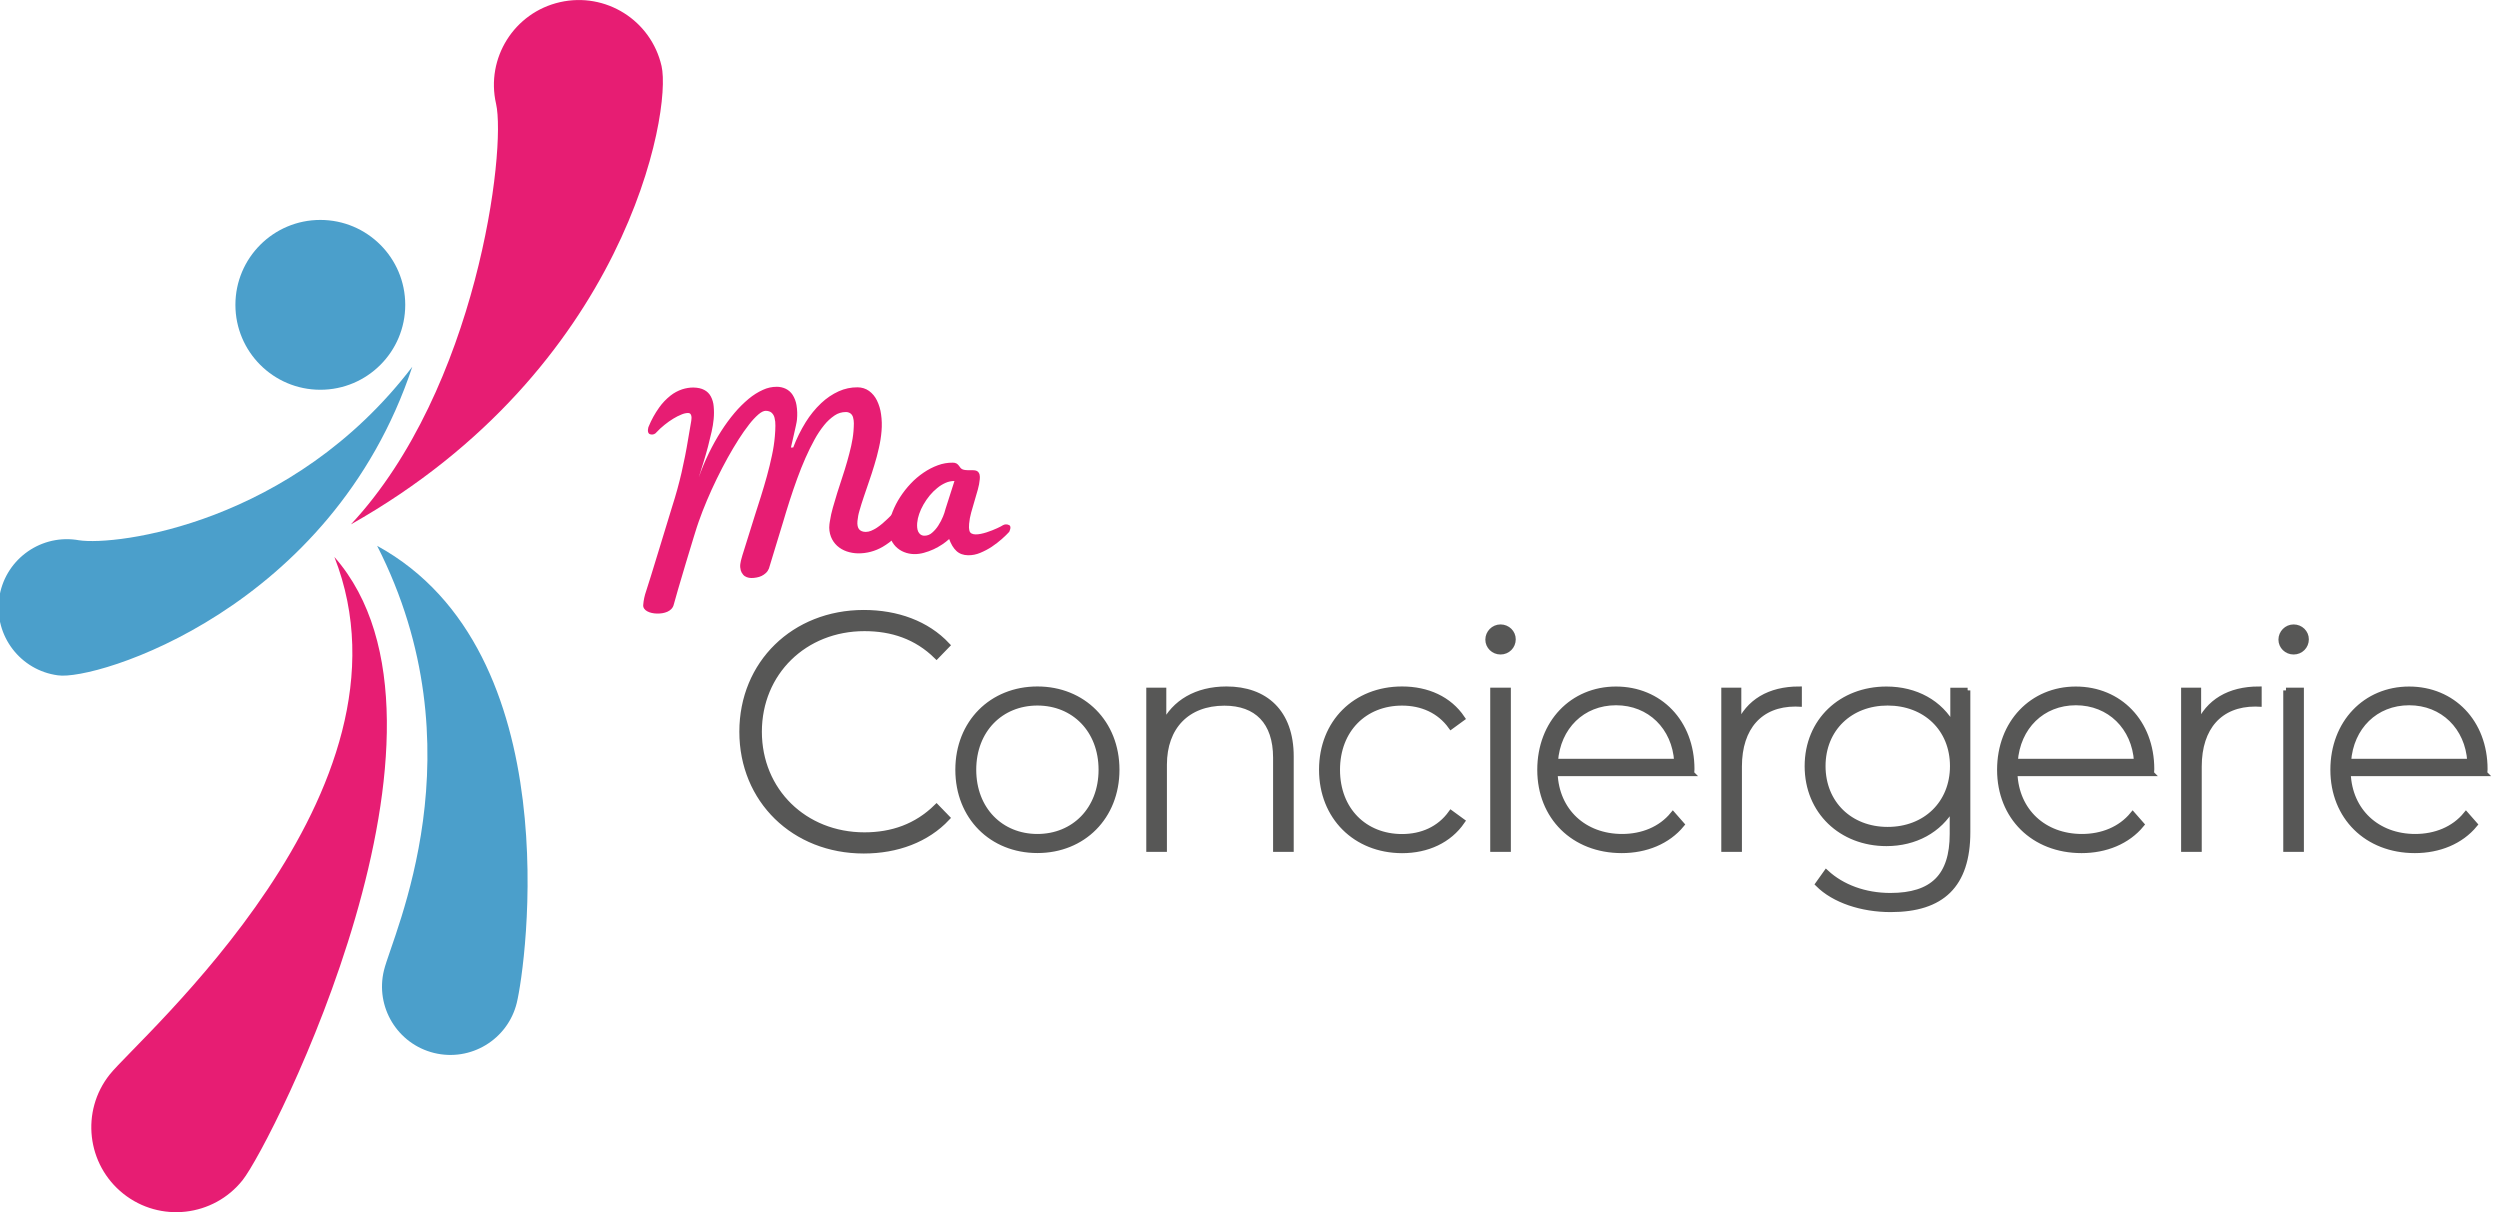
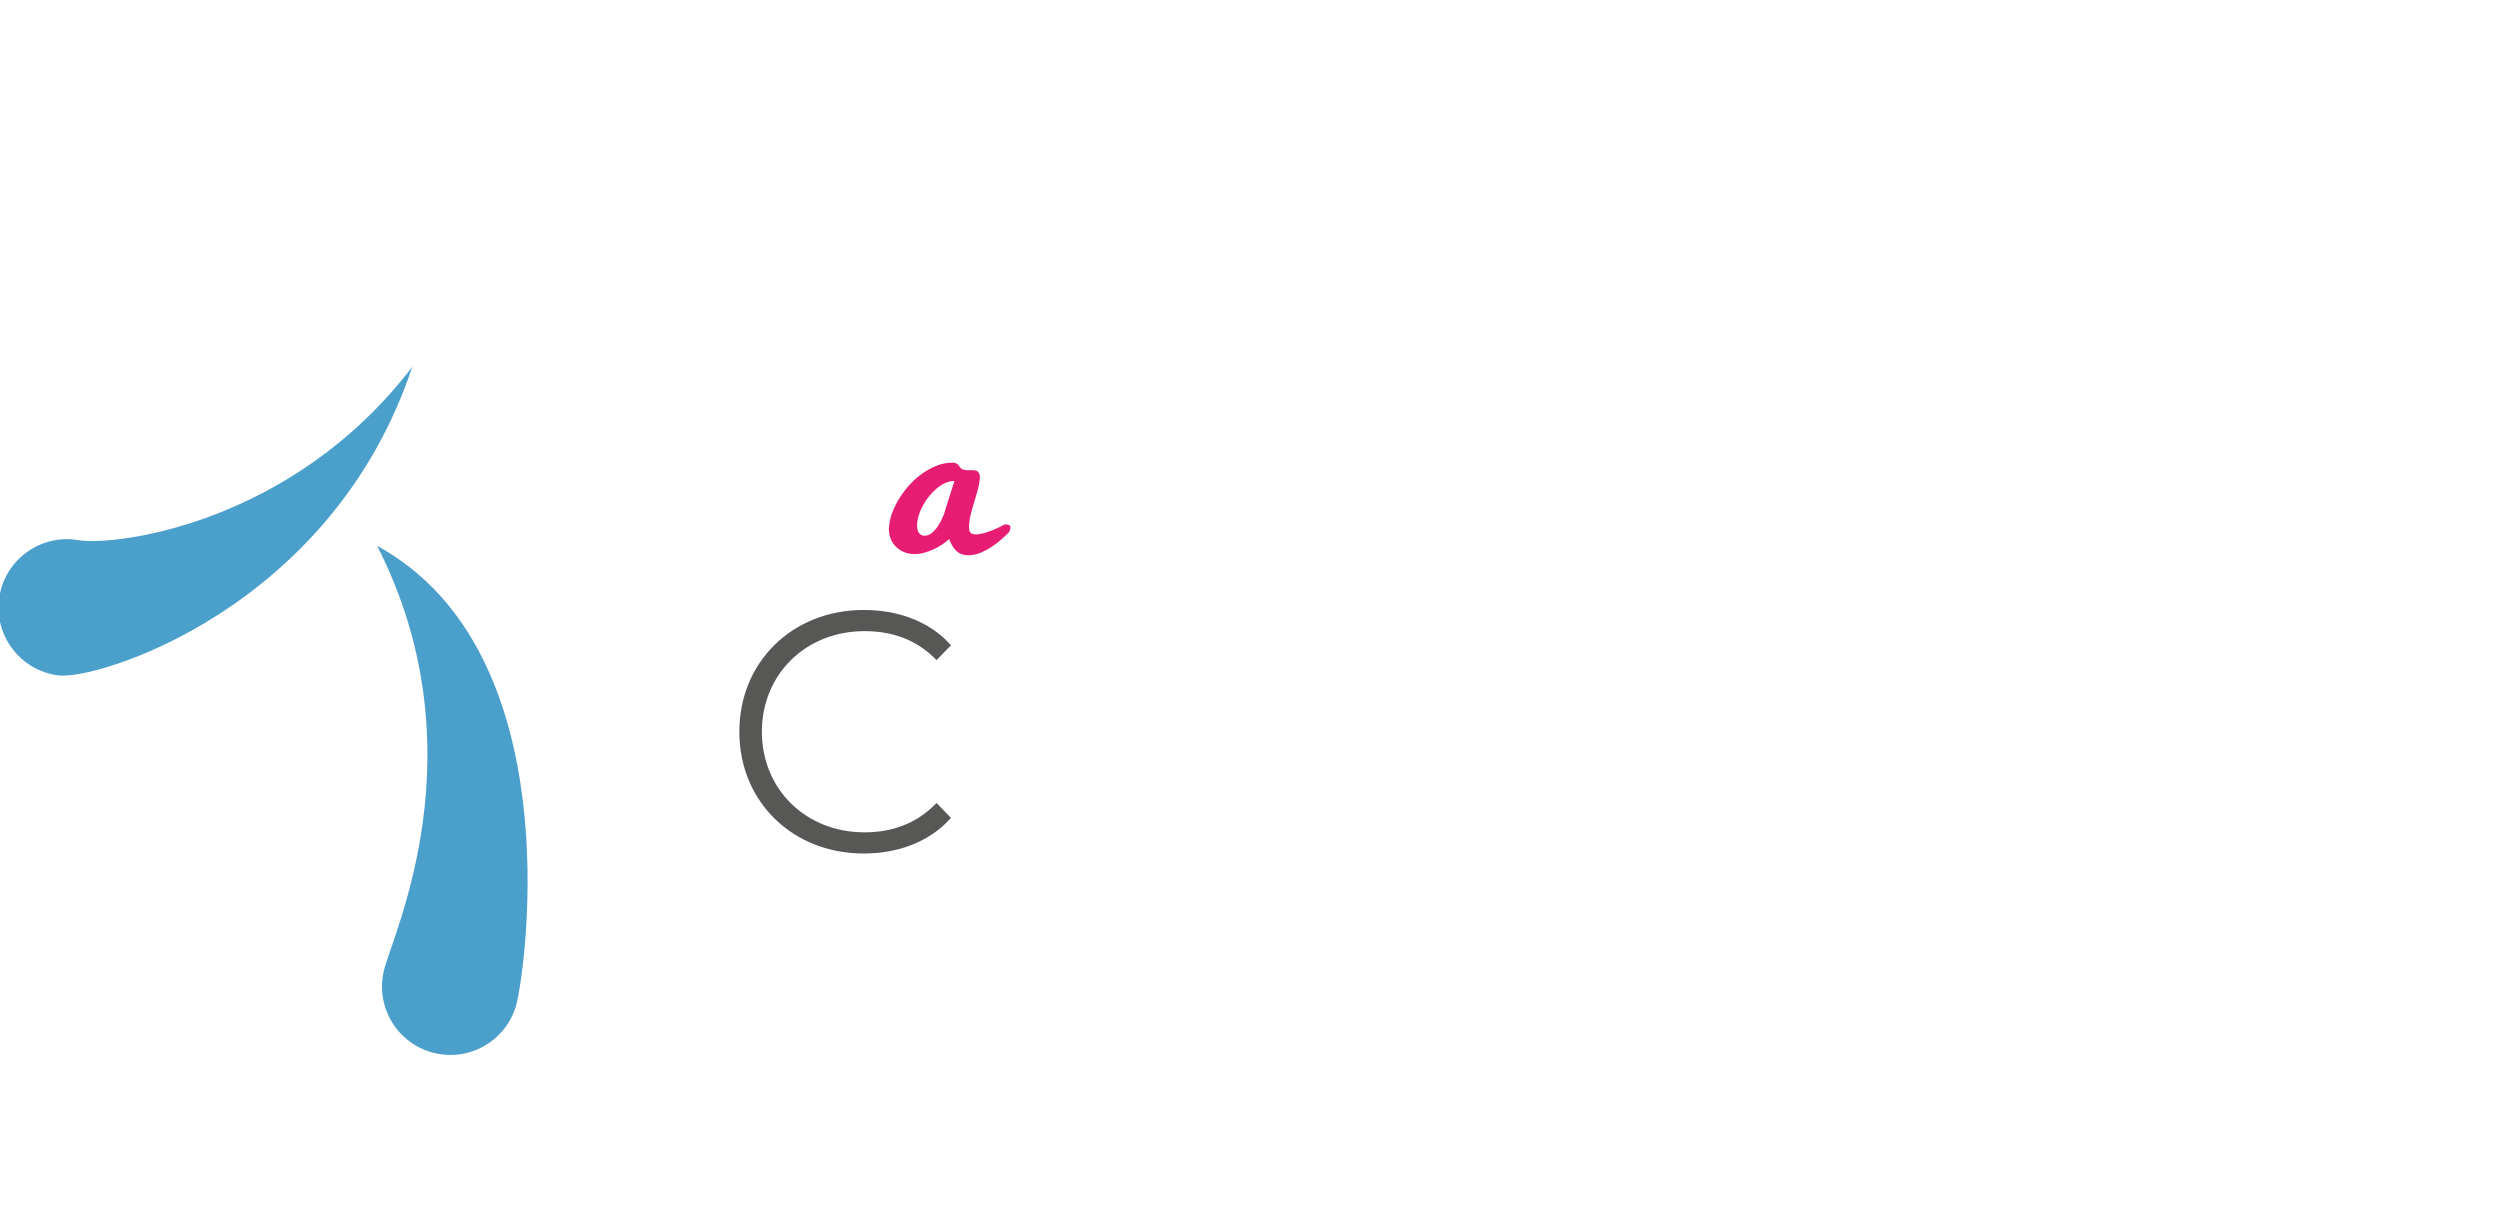
<svg xmlns="http://www.w3.org/2000/svg" version="1.1" id="Calque_1" x="0" y="0" viewBox="0 0 3683 1785.8" xml:space="preserve">
  <style>.st0{fill:#4b9fcb}.st1{fill:#e71d73}.st2{enable-background:new}.st3{fill:#575756}.st4{fill:none;stroke:#575756;stroke-width:8;stroke-miterlimit:10}</style>
  <g id="Calque_2_1_">
    <g id="Calque_1-2">
-       <circle class="st0" cx="471.9" cy="449.1" r="125.1" />
-       <path class="st1" d="M974.6 97.3c15.4 67.3-52 446.3-457.6 675.2 185.9-199.4 229.1-552.2 213.8-619.6-15.4-67.3 26.7-134.4 94.1-149.7s134.3 26.7 149.7 94.1zm-482 723.2c219 249.1-92.2 864-135.2 918.1-43 54-121.7 63-175.7 20s-63-121.7-20-175.7c43-54.1 466-418 330.9-762.4z" />
      <path class="st0" d="M607.4 540.3C488.5 898.2 140.2 1003.4 85.3 994.9c-55.1-7.3-93.9-58-86.6-113.1s58-93.9 113.1-86.6c1.5.2 2.9.4 4.4.7 55 8.5 314.5-23.9 491.2-255.6zm153.9 937.2c-13.3 54-67.9 87-121.9 73.7s-87-67.9-73.7-121.9 143.2-324.3-10.1-625.2c284.7 156 219 619.4 205.7 673.4z" />
-       <path class="st1" d="M992.7 890.2c-.5 2.6-1.8 5-3.6 6.9-1.7 1.8-3.8 3.2-6.1 4.2-2.4 1-4.8 1.7-7.4 2.1-2.4.4-4.9.5-7.4.5-2.7 0-5.4-.3-8-.9-2.4-.5-4.6-1.3-6.8-2.5-1.8-1-3.3-2.3-4.5-4-1-1.6-1.5-3.4-1.3-5.3.5-7 2-13.8 4.3-20.4 3.9-11 35-114 38-123.4s5.7-18.3 8-26.8 4.4-16.6 6.2-24.5 3.5-15.9 5.1-23.9 3.1-16.3 4.5-24.9 3-17.7 4.7-27.5c.1-.8.2-1.9.3-3.2s.1-2.5-.2-3.8c-.2-1.1-.7-2.2-1.4-3.1-.9-.9-2.2-1.4-3.5-1.3-3.3.1-6.5.9-9.5 2.2-4.2 1.7-8.3 3.7-12.1 6.1-4.5 2.7-8.8 5.8-12.9 9.1-4.3 3.4-8.4 7.2-12.1 11.2-.8 1.4-4.7 4.4-9.6 2.6s-2.2-11-1.7-11.4c4-9.8 9.2-19.1 15.3-27.7 4.7-6.7 10.4-12.6 16.8-17.7 5.2-4.1 11-7.2 17.3-9.3 5.3-1.7 10.8-2.6 16.3-2.6 6.6.1 12 1.3 16.2 3.6 4.1 2.1 7.4 5.4 9.6 9.5 2.4 4.5 3.8 9.5 4.2 14.5.6 6.2.6 12.5 0 18.8-.6 6.2-1.6 12.4-3 18.5-1.6 7-3.4 14.4-5.4 22.2s-4.3 15.5-6.7 23.3c-2.4 7.8-4.6 15-6.8 21.8 4.3-12.2 9.3-24.2 15-35.9 5.4-11 11.3-21.7 17.9-32 6-9.4 12.6-18.5 19.8-27 6.3-7.5 13.3-14.4 20.8-20.7 6.4-5.3 13.4-9.8 21-13.2 6.4-3 13.3-4.5 20.4-4.5 4.6 0 9.2 1 13.3 3 4.1 2 7.5 5.1 10 8.9 2.9 4.6 4.8 9.7 5.7 15 1.2 7.1 1.4 14.3.7 21.5-.1.8-.2 1.9-.5 3.5s-.7 3.4-1.1 5.5-1 4.3-1.5 6.7-1.1 4.8-1.6 7.1c-1.3 5.6-2.7 11.7-4.2 18.3l3.4-.1c4.9-13 11.1-25.5 18.4-37.3 6.4-10.3 14-19.7 22.8-28 7.6-7.2 16.4-13.2 25.9-17.5 8.7-3.9 18.1-5.9 27.7-5.8 6.1 0 12 1.8 16.9 5.3 4.9 3.6 8.9 8.4 11.6 14 3.1 6.4 5.2 13.3 6.1 20.4 1.2 8.2 1.4 16.4.7 24.7-.7 8.4-2 16.7-3.9 24.9-1.9 8.5-4.1 16.9-6.7 25.2-2.5 8.3-5.1 16.4-7.9 24.4-2.7 8-5.3 15.5-7.7 22.6-2.4 7.1-4.5 13.7-6.2 19.8-1.6 5.1-2.6 10.4-3.1 15.7-.5 5.6.4 9.6 2.4 12.1 2.1 2.5 5.3 3.8 9.7 3.9 2.7 0 5.4-.6 7.9-1.6 3-1.2 5.8-2.8 8.5-4.5 3-2 5.9-4.2 8.6-6.5 2.9-2.5 5.6-5 8.3-7.6 6.6-6.4 12.8-13.3 18.5-20.5 0 .1.4 1.1 1.2 3 .6 1.6 1.6 4.4 3 8.2s3.3 9.5 5.8 16.8c-5.4 7.5-11.5 14.4-18.2 20.8-5.6 5.3-11.8 9.9-18.4 13.8-11.1 6.5-23.8 9.9-36.6 9.7-5.7-.1-11.3-1.1-16.6-2.9-5.2-1.8-9.9-4.5-14-8.2-4-3.7-7.1-8.2-9.1-13.3-2.2-5.7-3-11.9-2.3-18 .1-.7.2-1.5.3-2.4s.3-1.7.4-2.5c1-6.8 2.5-13.5 4.4-20.1 2-7.1 4.2-14.4 6.5-21.9 2.4-7.5 4.8-15.1 7.4-22.9 2.6-7.8 5-15.5 7.2-23.3 2.2-7.7 4.2-15.4 5.9-22.9 1.6-7.2 2.8-14.4 3.4-21.8.3-4.2.5-8.1.5-11.5 0-3-.4-5.9-1.2-8.8-.6-2.2-1.9-4.2-3.7-5.6-2-1.4-4.5-2.2-7-2.1-5.8 0-11.6 1.7-16.4 5-5.8 3.9-11 8.7-15.4 14.2-5.4 6.7-10.2 13.9-14.3 21.5-4.6 8.3-9 17.3-13.3 27s-8.3 19.8-12.2 30.5c-3.9 10.6-7.5 21.3-11 32.1s-6.7 21.4-9.8 31.9c-3.1 10.5-18.1 58.9-20.8 68.3-1 2.5-2.5 4.8-4.5 6.6-1.9 1.8-4.1 3.3-6.4 4.4-2.4 1.1-4.9 1.9-7.5 2.3-2.5.5-5.1.7-7.7.7-2.2 0-4.4-.5-6.5-1.2-2.1-.8-4-2-5.4-3.7-1.6-1.8-2.8-4-3.5-6.3-.8-3-1.1-6.2-.7-9.3.2-2.4 1.2-6.6 3-12.6s16.1-51.5 18.7-59.8 5.6-17.4 8.7-27.3 6.1-20 8.9-30.2 5.3-20.4 7.4-30.5c2-9.2 3.4-18.4 4.2-27.8.5-5.8.8-11 .8-15.7.1-4-.3-7.9-1.3-11.8-.7-2.9-2.2-5.4-4.4-7.4-2-1.7-4.9-2.6-8.5-2.7-3 0-6.5 1.7-10.7 5.2-5 4.4-9.5 9.3-13.6 14.6-5.5 7.1-10.7 14.4-15.5 22-5.4 8.4-10.8 17.6-16.3 27.4-5.4 9.8-10.8 20.1-16 30.8s-10.1 21.4-14.6 32.1c-4.5 10.7-8.6 21.1-12.2 31.5-3.9 10-34.4 112.4-36.5 121.4z" />
      <path class="st1" d="M1486.7 783.6c-2.7 3-6.3 6.5-10.7 10.4-4.6 4.1-9.6 7.9-14.8 11.4-5.4 3.6-11.2 6.6-17.2 9.1-5.7 2.4-11.7 3.6-17.9 3.5-7-.1-12.7-2.2-17.1-6.3s-7.9-9.9-10.7-17.6c-3.2 2.9-6.5 5.5-10.1 7.9-4.1 2.7-8.4 5.2-12.8 7.2-4.6 2.1-9.4 3.9-14.3 5.2-4.7 1.3-9.6 2-14.6 1.9s-10-1.1-14.7-3c-4.6-1.8-8.7-4.6-12.2-8.1-3.5-3.6-6.2-7.9-7.9-12.7-1.9-5.4-2.6-11.1-2-16.8.7-7.4 2.4-14.7 5.2-21.7 3-7.6 6.7-14.8 11.1-21.6 4.6-7.1 9.8-13.8 15.6-19.9 5.7-6.1 12.1-11.5 19-16.2 6.6-4.5 13.7-8.2 21.1-10.9 7-2.6 14.5-3.9 22-3.8 2-.1 3.9.4 5.6 1.3 1.2.8 2.3 1.8 3.2 3 .8 1.1 1.6 2.2 2.4 3.2s1.8 1.8 3 2.3 2.5.8 3.8 1 2.7.3 4.1.3h7.2c1.5 0 3 .2 4.4.5 1.3.3 2.5.9 3.5 1.9 1.1 1.1 1.8 2.5 2.2 4 .5 2.3.6 4.6.3 6.9-.5 5.1-1.4 10.1-2.8 15-1.5 5.5-3.2 11.1-4.9 16.9s-3.4 11.5-5 17.3c-1.5 5.4-2.5 10.9-3 16.4-.4 3.5-.3 7 .5 10.4 4.1 14.8 46.6-6 49-8.1 2.8-1.7 6.2-1.9 9.2-.4 4.7 1.9.3 10.1.3 10.1zm-135.5-13.2c-.2 2.3-.2 4.6 0 6.8.1 2.1.7 4.1 1.5 6 .8 1.7 2 3.2 3.5 4.3 1.8 1.2 3.8 1.8 5.9 1.7 4.1 0 8.1-1.6 11.1-4.4 3.6-3.1 6.7-6.7 9.2-10.7 2.7-4.1 4.9-8.5 6.8-13 1.5-3.6 2.8-7.4 3.7-11.2l13.2-41.3c-4.5 0-8.9.9-13 2.7-4.5 2-8.6 4.5-12.4 7.7-4.1 3.3-7.8 7-11.1 11-3.4 4.1-6.4 8.6-9.1 13.2-2.6 4.5-4.7 9.1-6.4 14-1.5 4.3-2.5 8.7-2.9 13.2z" />
      <g class="st2">
        <path class="st3" d="M1093.2 1078c0-100.8 76.6-175.4 179.3-175.4 48.9 0 92.9 15.8 123 47.9l-15.8 16.3c-29.6-29.1-65.7-41-106.2-41-88.4 0-155.1 65.2-155.1 152.2s66.7 152.2 155.1 152.2c40.5 0 76.6-12.4 106.2-41.5l15.8 16.3c-30.1 32.1-74.1 48.4-123 48.4-102.7 0-179.3-74.6-179.3-175.4z" />
      </g>
      <g class="st2">
        <path class="st4" d="M1093.2 1078c0-100.8 76.6-175.4 179.3-175.4 48.9 0 92.9 15.8 123 47.9l-15.8 16.3c-29.6-29.1-65.7-41-106.2-41-88.4 0-155.1 65.2-155.1 152.2s66.7 152.2 155.1 152.2c40.5 0 76.6-12.4 106.2-41.5l15.8 16.3c-30.1 32.1-74.1 48.4-123 48.4-102.7 0-179.3-74.6-179.3-175.4z" />
      </g>
      <g class="st2">
-         <path class="st3" d="M1411.4 1134c0-69.4 49.7-118.7 116.9-118.7s116.9 49.3 116.9 118.7-49.7 118.7-116.9 118.7-116.9-49.2-116.9-118.7zm211 0c0-58.7-40.3-98.6-94.1-98.6s-94.1 39.9-94.1 98.6 40.3 98.6 94.1 98.6 94.1-39.9 94.1-98.6zm279.5-19.7V1251h-22.4v-134.8c0-52.9-28.2-80.6-75.7-80.6-55.1 0-88.7 35.4-88.7 90.9V1251h-22.4v-233.9h21.5v50.6c15.7-32.7 48.4-52.4 92.7-52.4 56.9 0 95 33.6 95 99zm45.3 19.7c0-69.9 49.7-118.7 118.3-118.7 37.2 0 69.4 14.3 88.7 43l-16.6 12.1c-17-23.7-43-34.9-72.1-34.9-55.1 0-95.4 39.4-95.4 98.6s40.3 98.6 95.4 98.6c29.1 0 55.1-11.2 72.1-34.9l16.6 12.1c-19.3 28.2-51.5 43-88.7 43-68.6-.2-118.3-49.4-118.3-118.9zm245-191.7c0-9.9 8.1-18.4 18.4-18.4 10.3 0 18.4 8.1 18.4 17.9 0 10.3-8.1 18.4-18.4 18.4-10.3 0-18.4-8.1-18.4-17.9zm7.2 74.8h22.4V1251h-22.4v-233.9zm292.5 122.3h-201.2c2.2 55.6 43 93.2 99 93.2 29.6 0 56.9-10.8 74.8-32.7l13 14.8c-20.6 25.1-52.9 38.1-88.3 38.1-70.8 0-120.5-49.3-120.5-118.7s47.9-118.7 112-118.7 111.6 48.4 111.6 117.8c.1 1.7-.4 4-.4 6.2zm-200.7-17.5h179.2c-3.1-50.6-39.9-86.9-89.6-86.9s-86 35.9-89.6 86.9zm359.3-106.6v22c-1.8 0-3.6-.4-5.4-.4-52 0-82.9 34.5-82.9 92.3V1251h-22.4v-233.9h21.5v51.1c14.4-34.1 45.3-52.9 89.2-52.9zm248.2 1.8v208.8c0 78.4-38.1 113.8-113.3 113.8-42.6 0-83.3-13.4-107.1-37.2l12.1-17c23.3 21.5 56.9 34 94.5 34 62.3 0 91.4-28.7 91.4-90.9v-39.4c-19.3 34-55.1 53.3-97.2 53.3-66.3 0-116.5-47-116.5-113.8s50.2-113.3 116.5-113.3c43 0 79.3 19.7 98.1 54.7v-52.9h21.5zm-22 111.5c0-55.1-40.3-93.2-95.9-93.2-55.1 0-95.4 38.1-95.4 93.2s40.3 93.6 95.4 93.6c55.6.1 95.9-38.4 95.9-93.6zm292.6 10.8h-201.2c2.2 55.6 43 93.2 99 93.2 29.6 0 56.9-10.8 74.8-32.7l13 14.8c-20.6 25.1-52.9 38.1-88.3 38.1-70.8 0-120.5-49.3-120.5-118.7s47.9-118.7 112-118.7 111.6 48.4 111.6 117.8c0 1.7-.4 4-.4 6.2zm-200.7-17.5h179.2c-3.1-50.6-39.9-86.9-89.6-86.9s-86 35.9-89.6 86.9zm359.3-106.6v22c-1.8 0-3.6-.4-5.4-.4-52 0-82.9 34.5-82.9 92.3V1251h-22.4v-233.9h21.5v51.1c14.4-34.1 45.3-52.9 89.2-52.9zm32.7-73c0-9.9 8.1-18.4 18.4-18.4s18.4 8.1 18.4 17.9c0 10.3-8.1 18.4-18.4 18.4s-18.4-8.1-18.4-17.9zm7.1 74.8h22.4V1251h-22.4v-233.9zm292.6 122.3h-201.2c2.2 55.6 43 93.2 99 93.2 29.6 0 56.9-10.8 74.8-32.7l13 14.8c-20.6 25.1-52.9 38.1-88.3 38.1-70.8 0-120.5-49.3-120.5-118.7s47.9-118.7 112-118.7 111.6 48.4 111.6 117.8c0 1.7-.4 4-.4 6.2zm-200.7-17.5h179.2c-3.1-50.6-39.9-86.9-89.6-86.9-49.7 0-86 35.9-89.6 86.9z" />
-       </g>
+         </g>
      <g class="st2">
-         <path class="st4" d="M1411.4 1134c0-69.4 49.7-118.7 116.9-118.7s116.9 49.3 116.9 118.7-49.7 118.7-116.9 118.7-116.9-49.2-116.9-118.7zm211 0c0-58.7-40.3-98.6-94.1-98.6s-94.1 39.9-94.1 98.6 40.3 98.6 94.1 98.6 94.1-39.9 94.1-98.6zm279.5-19.7V1251h-22.4v-134.8c0-52.9-28.2-80.6-75.7-80.6-55.1 0-88.7 35.4-88.7 90.9V1251h-22.4v-233.9h21.5v50.6c15.7-32.7 48.4-52.4 92.7-52.4 56.9 0 95 33.6 95 99zm45.3 19.7c0-69.9 49.7-118.7 118.3-118.7 37.2 0 69.4 14.3 88.7 43l-16.6 12.1c-17-23.7-43-34.9-72.1-34.9-55.1 0-95.4 39.4-95.4 98.6s40.3 98.6 95.4 98.6c29.1 0 55.1-11.2 72.1-34.9l16.6 12.1c-19.3 28.2-51.5 43-88.7 43-68.6-.2-118.3-49.4-118.3-118.9zm245-191.7c0-9.9 8.1-18.4 18.4-18.4 10.3 0 18.4 8.1 18.4 17.9 0 10.3-8.1 18.4-18.4 18.4-10.3 0-18.4-8.1-18.4-17.9zm7.2 74.8h22.4V1251h-22.4v-233.9zm292.5 122.3h-201.2c2.2 55.6 43 93.2 99 93.2 29.6 0 56.9-10.8 74.8-32.7l13 14.8c-20.6 25.1-52.9 38.1-88.3 38.1-70.8 0-120.5-49.3-120.5-118.7s47.9-118.7 112-118.7 111.6 48.4 111.6 117.8c.1 1.7-.4 4-.4 6.2zm-200.7-17.5h179.2c-3.1-50.6-39.9-86.9-89.6-86.9s-86 35.9-89.6 86.9zm359.3-106.6v22c-1.8 0-3.6-.4-5.4-.4-52 0-82.9 34.5-82.9 92.3V1251h-22.4v-233.9h21.5v51.1c14.4-34.1 45.3-52.9 89.2-52.9zm248.2 1.8v208.8c0 78.4-38.1 113.8-113.3 113.8-42.6 0-83.3-13.4-107.1-37.2l12.1-17c23.3 21.5 56.9 34 94.5 34 62.3 0 91.4-28.7 91.4-90.9v-39.4c-19.3 34-55.1 53.3-97.2 53.3-66.3 0-116.5-47-116.5-113.8s50.2-113.3 116.5-113.3c43 0 79.3 19.7 98.1 54.7v-52.9h21.5zm-22 111.5c0-55.1-40.3-93.2-95.9-93.2-55.1 0-95.4 38.1-95.4 93.2s40.3 93.6 95.4 93.6c55.6.1 95.9-38.4 95.9-93.6zm292.6 10.8h-201.2c2.2 55.6 43 93.2 99 93.2 29.6 0 56.9-10.8 74.8-32.7l13 14.8c-20.6 25.1-52.9 38.1-88.3 38.1-70.8 0-120.5-49.3-120.5-118.7s47.9-118.7 112-118.7 111.6 48.4 111.6 117.8c0 1.7-.4 4-.4 6.2zm-200.7-17.5h179.2c-3.1-50.6-39.9-86.9-89.6-86.9s-86 35.9-89.6 86.9zm359.3-106.6v22c-1.8 0-3.6-.4-5.4-.4-52 0-82.9 34.5-82.9 92.3V1251h-22.4v-233.9h21.5v51.1c14.4-34.1 45.3-52.9 89.2-52.9zm32.7-73c0-9.9 8.1-18.4 18.4-18.4s18.4 8.1 18.4 17.9c0 10.3-8.1 18.4-18.4 18.4s-18.4-8.1-18.4-17.9zm7.1 74.8h22.4V1251h-22.4v-233.9zm292.6 122.3h-201.2c2.2 55.6 43 93.2 99 93.2 29.6 0 56.9-10.8 74.8-32.7l13 14.8c-20.6 25.1-52.9 38.1-88.3 38.1-70.8 0-120.5-49.3-120.5-118.7s47.9-118.7 112-118.7 111.6 48.4 111.6 117.8c0 1.7-.4 4-.4 6.2zm-200.7-17.5h179.2c-3.1-50.6-39.9-86.9-89.6-86.9-49.7 0-86 35.9-89.6 86.9z" />
-       </g>
+         </g>
    </g>
  </g>
</svg>